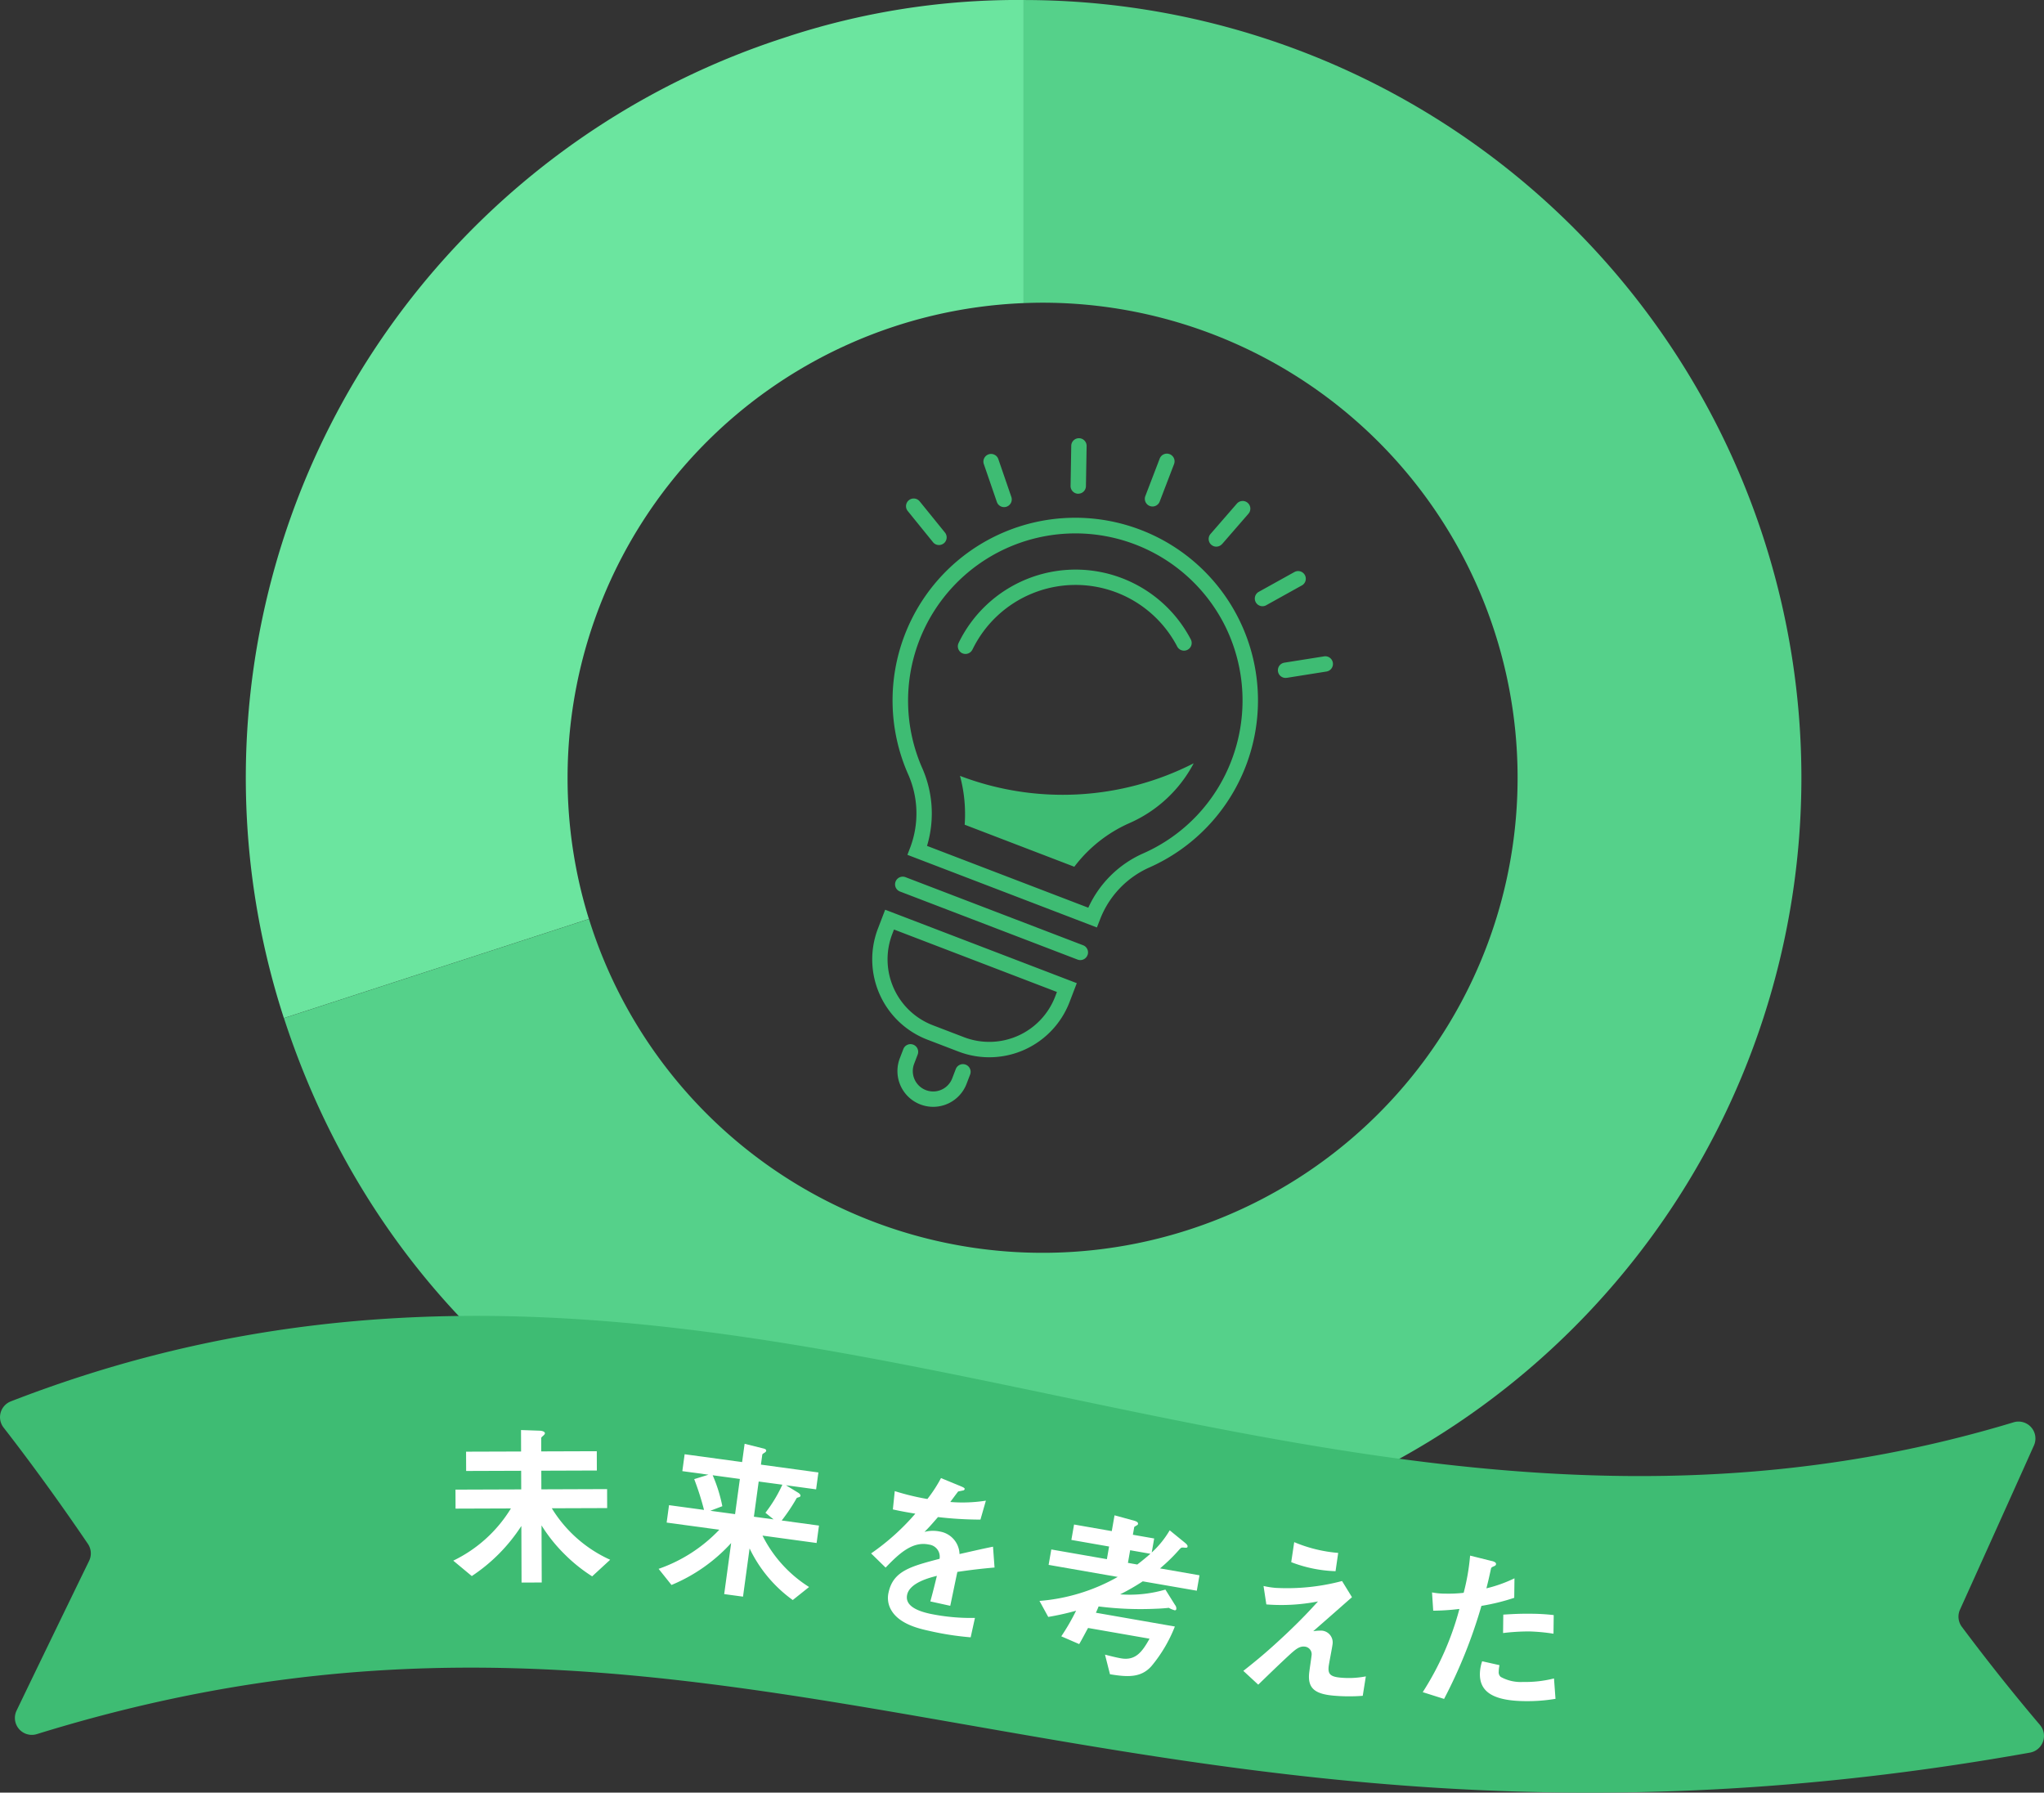
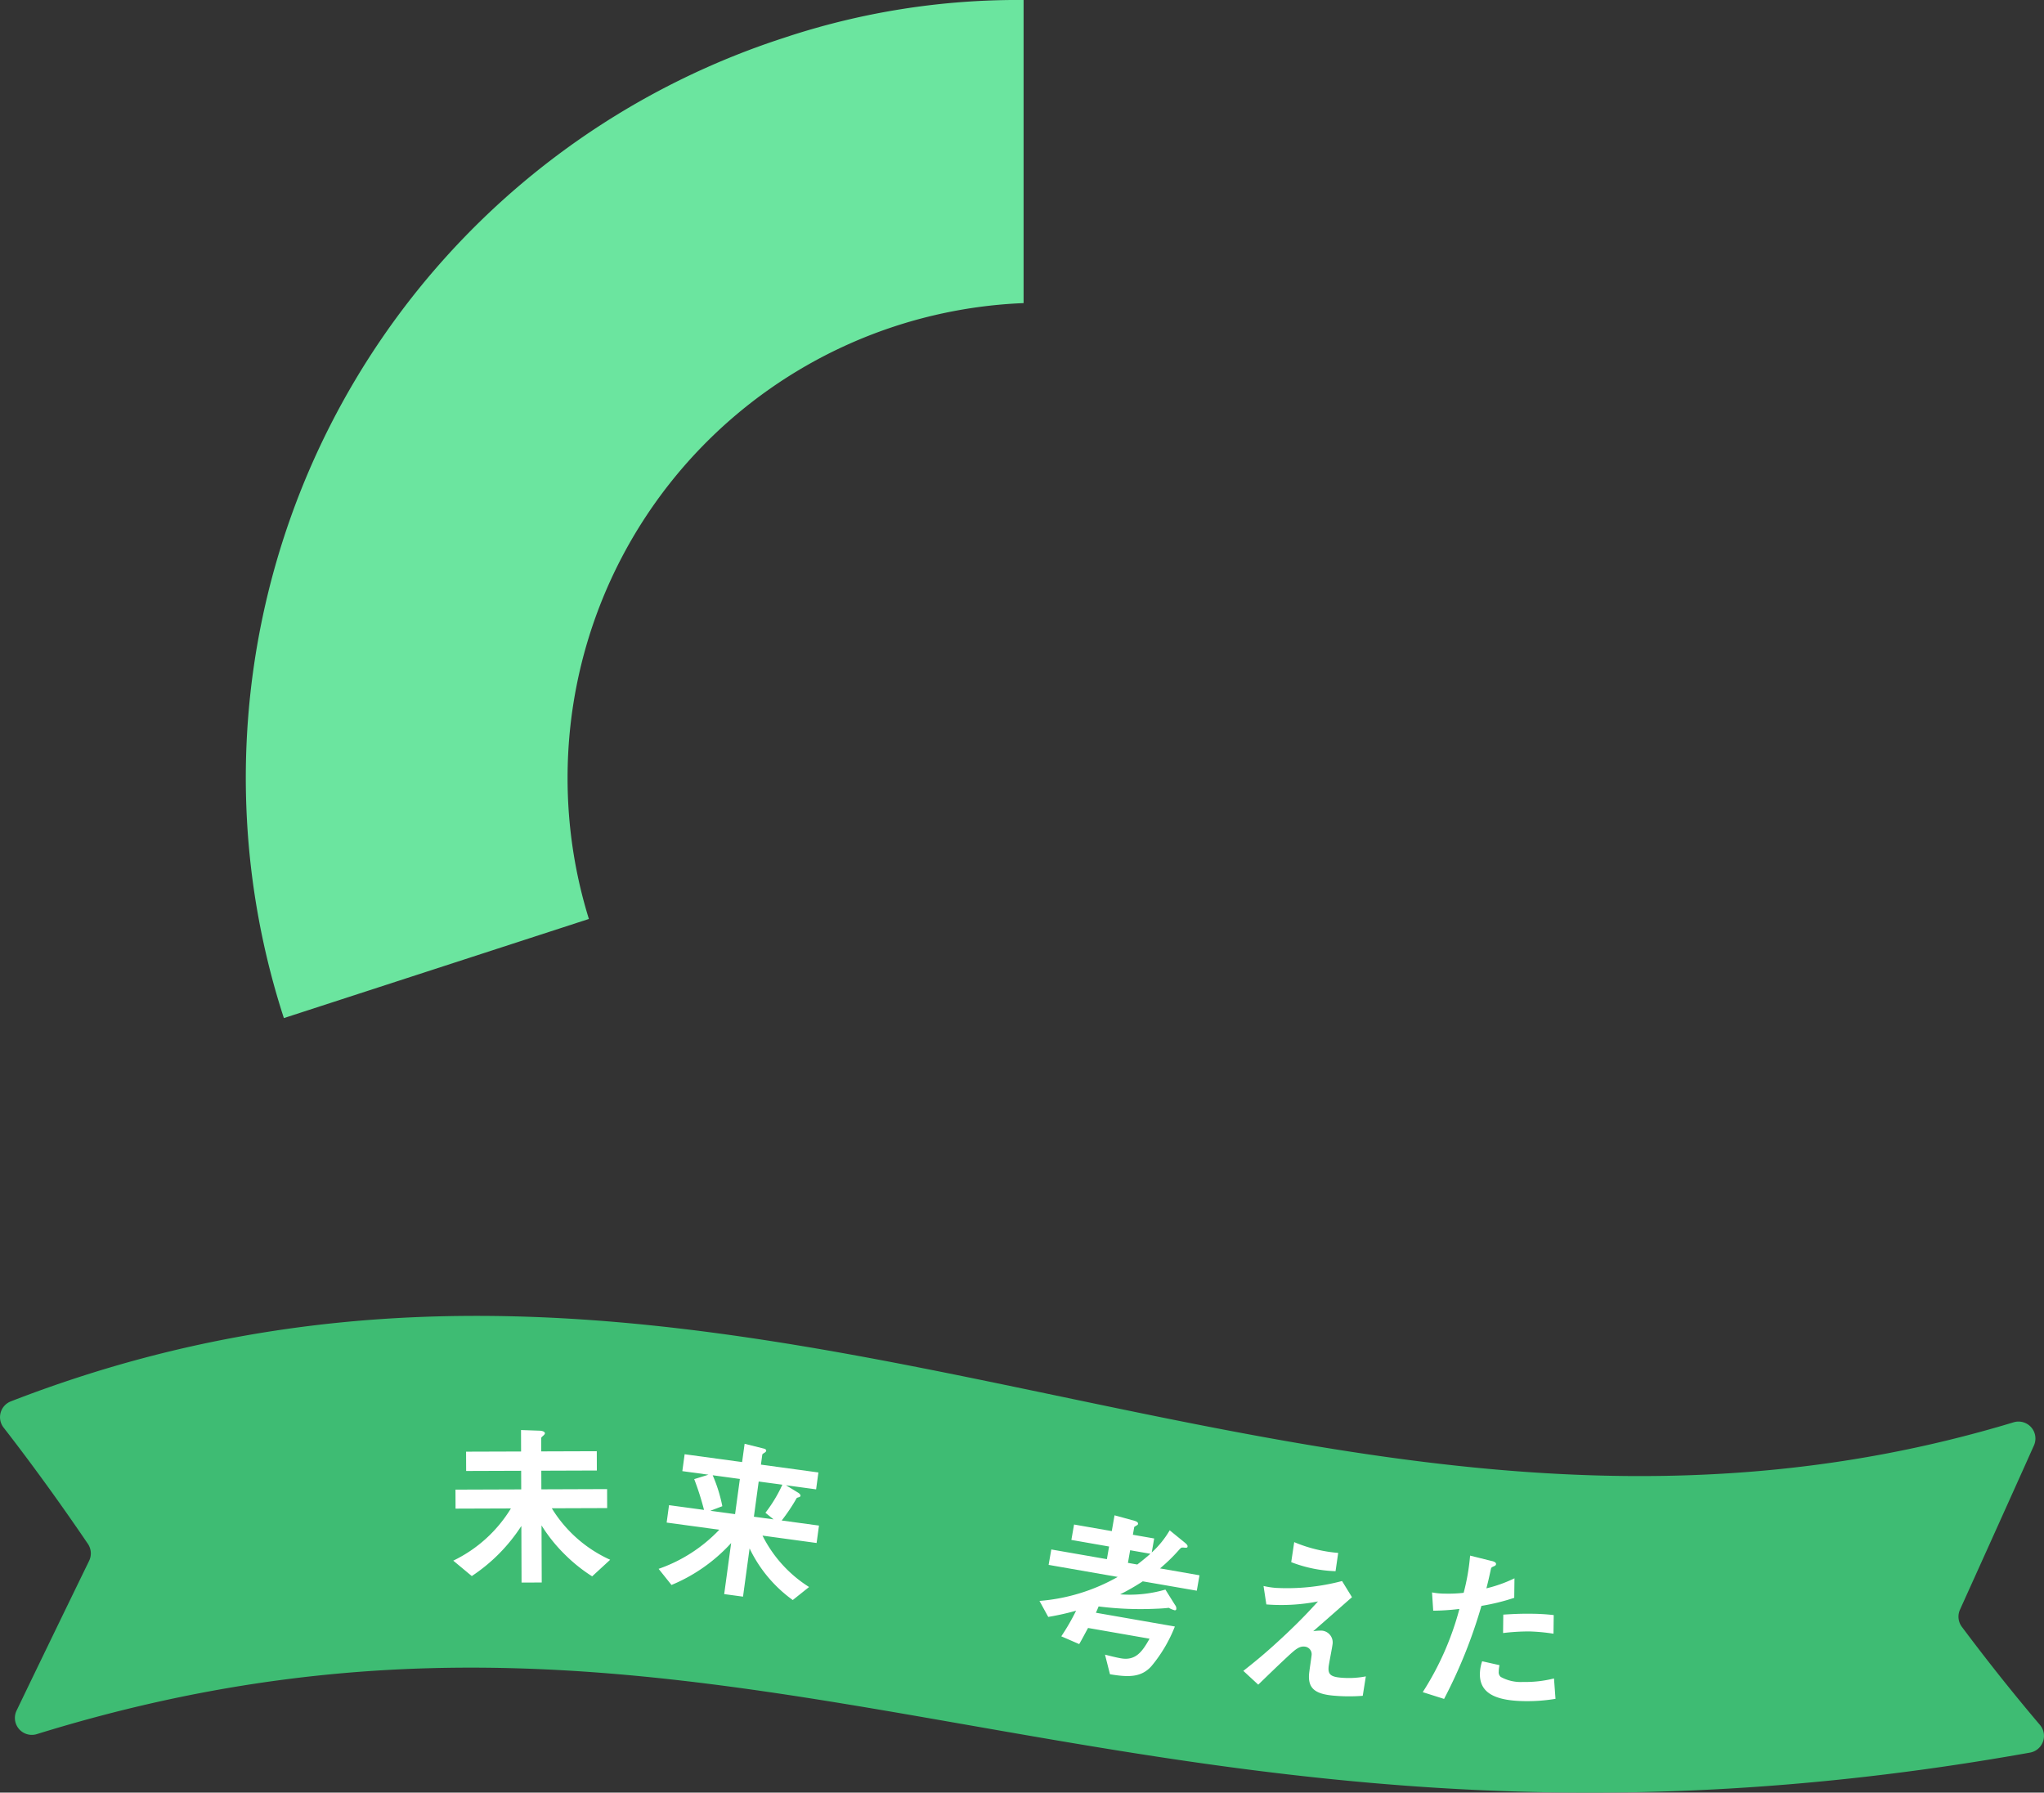
<svg xmlns="http://www.w3.org/2000/svg" width="233" height="204.346" viewBox="0 0 233 204.346">
  <rect x="0" y="0" width="233" height="204.346" fill="#333333" stroke="none" />
  <g id="グループ_208" data-name="グループ 208" transform="translate(-806 -555)">
    <g id="グループ_167" data-name="グループ 167" transform="translate(-792.879 -1178.933)">
      <g id="グループ_165" data-name="グループ 165" transform="translate(1626.879 1733.933)">
        <path id="パス_103" data-name="パス 103" d="M1663.578,1822.591a54.151,54.151,0,0,1,51.983-54.106v-34.552a84.28,84.28,0,0,0-27.4,4.339,88.658,88.658,0,0,0-56.922,111.715l34.769-11.3A54.139,54.139,0,0,1,1663.578,1822.591Z" transform="translate(-1626.879 -1733.933)" fill="#6be59f" />
-         <path id="パス_104" data-name="パス 104" d="M1726.1,1733.933v34.552c.72-.028,1.443-.047,2.17-.047a54.153,54.153,0,1,1-51.719,70.253l-34.769,11.3c12.1,37.254,45.147,61.261,84.319,61.261a88.658,88.658,0,1,0,0-177.316Z" transform="translate(-1637.414 -1733.933)" fill="#55d18a" />
      </g>
-       <path id="パス_23" data-name="パス 23" d="M858.868,316.147H835.741V315.2a11,11,0,0,0-3.274-7.721,20.822,20.822,0,1,1,29.5.182,10.654,10.654,0,0,0-3.092,7.536Zm-21.4-1.751h19.678a12.386,12.386,0,0,1,3.585-7.977,18.934,18.934,0,0,0,5.645-13.544,19.138,19.138,0,0,0-6.061-13.945,19.069,19.069,0,0,0-26.6,27.316,12.818,12.818,0,0,1,3.749,8.151Zm-3.177-22.74a13.06,13.06,0,0,1,21.645-8.695.875.875,0,1,0,1.157-1.312h0a14.811,14.811,0,0,0-24.546,9.865.876.876,0,0,0,.8.945h.073a.875.875,0,0,0,.866-.8ZM859,319.479a.876.876,0,0,0-.875-.876H836.486a.876.876,0,1,0-.072,1.751h21.708a.874.874,0,0,0,.873-.875ZM849.21,335H845.4a9.8,9.8,0,0,1-9.787-9.786v-2.319H859v2.319A9.8,9.8,0,0,1,849.208,335ZM837.36,324.642v.569a8.044,8.044,0,0,0,8.036,8.034h3.814a8.044,8.044,0,0,0,8.036-8.034v-.569Zm14.017,13.466v-1.135a.875.875,0,0,0-1.751,0v1.135a2.322,2.322,0,1,1-4.645,0v-1.124a.875.875,0,1,0-1.75,0v1.124a4.073,4.073,0,1,0,8.146,0Zm2.61-27.5a15.973,15.973,0,0,1,4.073-6.879,15.152,15.152,0,0,0,4.413-9A32.834,32.834,0,0,1,838.116,305.6a16.715,16.715,0,0,1,2.49,5.006Zm-5.809-42.343v-4.576a.875.875,0,1,0-1.751,0v4.576a.875.875,0,0,0,1.751,0Zm-9,2.49a.874.874,0,0,0,.524-1.12v0l-1.565-4.3a.875.875,0,0,0-1.645.6l1.565,4.3a.875.875,0,0,0,.823.577.887.887,0,0,0,.3-.053Zm-7.084,4.3a.876.876,0,0,0,.108-1.234l-2.943-3.512a.874.874,0,0,0-1.337,1.125l2.943,3.512a.872.872,0,0,0,1.229.111l0,0Zm-5.183,6.461a.875.875,0,0,0-.32-1.195h0l-3.963-2.289a.875.875,0,1,0-.876,1.515l3.964,2.289a.861.861,0,0,0,.436.117.874.874,0,0,0,.754-.439Zm29.644-11.28,1.565-4.3a.875.875,0,1,0-1.645-.6l-1.565,4.3a.876.876,0,0,0,.523,1.122.918.918,0,0,0,.3.054.875.875,0,0,0,.817-.583Zm7.19,4.712,2.943-3.512a.874.874,0,1,0-1.3-1.167c-.012.013-.024.028-.035.042l-2.943,3.511a.874.874,0,0,0,1.3,1.168Zm5.15,6.889,3.964-2.289a.874.874,0,1,0-.874-1.515h0l-3.965,2.289a.874.874,0,0,0,.438,1.633.865.865,0,0,0,.436-.123Z" transform="matrix(0.934, 0.358, -0.358, 0.934, 1034.915, 1236.9)" fill="#3ebc73" />
    </g>
    <g id="グループ_207" data-name="グループ 207" transform="translate(-403.896 -1548.789)">
      <g id="グループ_205" data-name="グループ 205" transform="translate(1209.896 2253.789)">
        <g id="グループ_204" data-name="グループ 204">
          <path id="パス_125" data-name="パス 125" d="M1442.408,2300.384l.022.027a1.934,1.934,0,0,1-1.131,3.162c-103.512,18.489-147.352-26.833-227.193-2.112a1.93,1.93,0,0,1-2.32-2.677l.053-.111,1.017-2.112q3.609-7.473,7.2-14.851a1.937,1.937,0,0,0-.14-1.934q-4-5.887-8.086-11.273-.523-.688-1.047-1.367l-.478-.616a1.933,1.933,0,0,1,.836-2.99c82.126-31.883,147.529,26.827,228.28,2.393a1.93,1.93,0,0,1,2.331,2.632l-.08.178q-.468,1.044-.934,2.086-3.719,8.276-7.419,16.46a1.937,1.937,0,0,0,.214,1.955q3.833,5.126,7.748,9.811Q1441.843,2299.72,1442.408,2300.384Z" transform="translate(-1209.897 -2253.789)" fill="#3ebc73" />
        </g>
      </g>
      <g id="グループ_206" data-name="グループ 206" transform="translate(1261.562 2266.799)">
        <path id="パス_126" data-name="パス 126" d="M1303.087,2289.949a18.194,18.194,0,0,1-3.054-2.434,17.939,17.939,0,0,1-2.718-3.376l.024,6.511-2.3.008-.023-6.452a19.552,19.552,0,0,1-5.65,5.711l-2.11-1.757a15.647,15.647,0,0,0,6.571-5.953l-6.311.022-.008-2.165,7.494-.026-.008-2.123-6.271.022-.008-2.2,6.271-.02-.008-2.445,2.123.073c.141,0,.6.058.6.3,0,.1-.12.2-.179.261-.18.16-.24.2-.239.3l0,1.5,6.332-.021.008,2.2-6.332.022.007,2.124,7.494-.027.007,2.164-6.311.022a15.052,15.052,0,0,0,6.653,5.868Z" transform="translate(-1287.252 -2273.268)" fill="#fff" />
        <path id="パス_127" data-name="パス 127" d="M1334.147,2286.085a14.7,14.7,0,0,0,5.31,5.859l-1.861,1.486a15.469,15.469,0,0,1-4.921-5.887l-.749,5.5-2.145-.291.792-5.818a19.094,19.094,0,0,1-6.8,4.778l-1.468-1.838a17.4,17.4,0,0,0,6.916-4.458l-6-.817.27-1.985,3.99.542a31.478,31.478,0,0,0-1.119-3.509l1.626-.505-2.979-.406.262-1.926,6.552.893.285-2.085,2.132.532c.215.05.346.128.327.267-.014.1-.1.168-.214.235-.156.1-.223.151-.231.21l-.154,1.132,6.552.893-.262,1.926-3.435-.468,1.362.833c.094.054.316.206.292.384-.008.06-.075.111-.16.141-.233.069-.252.066-.305.16a20.838,20.838,0,0,1-1.676,2.5l4.25.579-.271,1.985Zm-2.579-6.458-3.1-.422a17.069,17.069,0,0,1,1.1,3.527l-1.366.522,2.819.384Zm2.145.292-.547,4.011,2.244.306-.929-.754a16.388,16.388,0,0,0,1.932-3.2Z" transform="translate(-1298.894 -2274.048)" fill="#fff" />
-         <path id="パス_128" data-name="パス 128" d="M1368.4,2292.168c-.168.763-.665,3.2-.811,3.865l-2.27-.5c.305-1.1.536-2.057.746-2.914-.826.208-3.086.776-3.388,2.146-.281,1.271,1.17,1.858,2.6,2.174a23.136,23.136,0,0,0,5.127.475l-.488,2.211a33.233,33.233,0,0,1-4.722-.734c-1.1-.242-3.365-.743-4.309-2.327a2.738,2.738,0,0,1-.32-2.082c.535-2.427,2.538-2.948,5.806-3.807a1.389,1.389,0,0,0-1.2-1.62c-1.917-.423-3.485,1.1-4.95,2.623l-1.654-1.618a26.6,26.6,0,0,0,5.042-4.53c-1.128-.187-1.739-.3-2.561-.483l.215-2.088a28.152,28.152,0,0,0,3.719.9,15.572,15.572,0,0,0,1.552-2.386l2.352.97c.054.033.377.145.347.282-.026.117-.117.159-.243.172-.043.011-.474.1-.494.1-.024.015-.755,1-.9,1.2a16.942,16.942,0,0,0,4.055-.151l-.62,2.161a42.319,42.319,0,0,1-4.84-.289c-.882,1.017-1.1,1.255-1.543,1.691a3.86,3.86,0,0,1,1.773-.039,2.683,2.683,0,0,1,2.225,2.563c2.528-.572,2.807-.633,3.818-.84l.174,2.376C1370.977,2291.815,1369.964,2291.941,1368.4,2292.168Z" transform="translate(-1310.934 -2275.994)" fill="#fff" />
        <path id="パス_129" data-name="パス 129" d="M1399.074,2295.356a25.037,25.037,0,0,1-2.578,1.483,14.574,14.574,0,0,0,5.16-.544l1.1,1.757a.623.623,0,0,1,.145.452.158.158,0,0,1-.208.146,3.162,3.162,0,0,1-.663-.279c-.149.035-1.075.1-1.279.1a38.08,38.08,0,0,1-6.708-.254c-.1.246-.178.436-.308.719l9,1.57a16.385,16.385,0,0,1-2.656,4.5c-1.192,1.358-2.724,1.273-4.741.942l-.566-2.235c.526.133,1.266.323,1.819.419,1.678.292,2.431-.757,3.258-2.238l-7.007-1.223c-.354.63-.608,1.155-1.012,1.838l-2.042-.886a25.086,25.086,0,0,0,1.689-2.919,30.568,30.568,0,0,1-3.175.708l-1-1.824a21.491,21.491,0,0,0,8.918-2.735l-7.876-1.374.307-1.756,6.336,1.105.251-1.441-4.3-.752.307-1.756,4.3.751.313-1.8,2.252.617c.135.043.464.142.425.359a.19.19,0,0,1-.13.16,3.509,3.509,0,0,0-.3.192l-.156.888,2.428.424-.279,1.6a10.872,10.872,0,0,0,2.048-2.531l1.746,1.423c.212.179.313.3.289.437-.013.079-.027.158-.386.115-.319-.035-.346,0-.545.21a19.88,19.88,0,0,1-2.207,2.157l4.5.785-.307,1.757Zm-1.436-3.546-.252,1.441,1.066.187c.8-.614,1.16-.938,1.495-1.224Z" transform="translate(-1320.476 -2278.106)" fill="#fff" />
        <path id="パス_130" data-name="パス 130" d="M1435.712,2309.923a20.108,20.108,0,0,1-3.418-.027c-2.034-.2-2.857-.84-2.693-2.534.031-.319.247-1.728.276-2.026a.872.872,0,0,0-.807-1.024c-.578-.056-1.018.324-1.59.832-1.171,1.074-2.7,2.557-3.679,3.509l-1.7-1.572c1.612-1.273,2.792-2.246,4.872-4.2,1.793-1.7,2.625-2.605,3.639-3.715a21.682,21.682,0,0,1-5.889.338l-.32-2.1a9.519,9.519,0,0,0,1.408.217,24.46,24.46,0,0,0,7.542-.782l1.131,1.84c-1.958,1.723-2.2,1.941-4.419,3.881a5.4,5.4,0,0,1,1.013-.064,1.346,1.346,0,0,1,1.2,1.484c-.041.419-.418,2.254-.455,2.634-.077.8.174,1.123,1.31,1.233a10.167,10.167,0,0,0,2.932-.139Zm-3.1-14.206a15.32,15.32,0,0,1-5.053-1.03l.341-2.282a16.319,16.319,0,0,0,5.014,1.228Z" transform="translate(-1332.036 -2279.624)" fill="#fff" />
        <path id="パス_131" data-name="パス 131" d="M1459.409,2300.436a56.809,56.809,0,0,1-4.257,10.606l-2.434-.771a33.356,33.356,0,0,0,4.182-9.485,26.47,26.47,0,0,1-2.987.2l-.135-2.085a8.014,8.014,0,0,0,1.621.14,14.7,14.7,0,0,0,1.985-.095,24.428,24.428,0,0,0,.733-4.239l2.457.612c.04,0,.5.106.5.326,0,.141-.063.2-.245.278-.262.116-.3.135-.345.336-.191.9-.36,1.618-.508,2.178a15.663,15.663,0,0,0,3.2-1.143l-.027,2.223A24.286,24.286,0,0,1,1459.409,2300.436Zm4.936,10.859c-3.605-.044-5.135-1.065-5.111-3.107a4.641,4.641,0,0,1,.258-1.439l1.978.445a3.729,3.729,0,0,0-.089.741.685.685,0,0,0,.232.6,4.7,4.7,0,0,0,2.538.573,13.216,13.216,0,0,0,3.53-.4l.172,2.325A19.367,19.367,0,0,1,1464.344,2311.294Zm.538-7.946a24.349,24.349,0,0,0-3.007.184l.025-2.1c1.043-.068,2.044-.116,3.106-.1a23.187,23.187,0,0,1,2.643.153l-.026,2.123A21.46,21.46,0,0,0,1464.882,2303.349Z" transform="translate(-1342.204 -2280.389)" fill="#fff" />
      </g>
    </g>
  </g>
</svg>